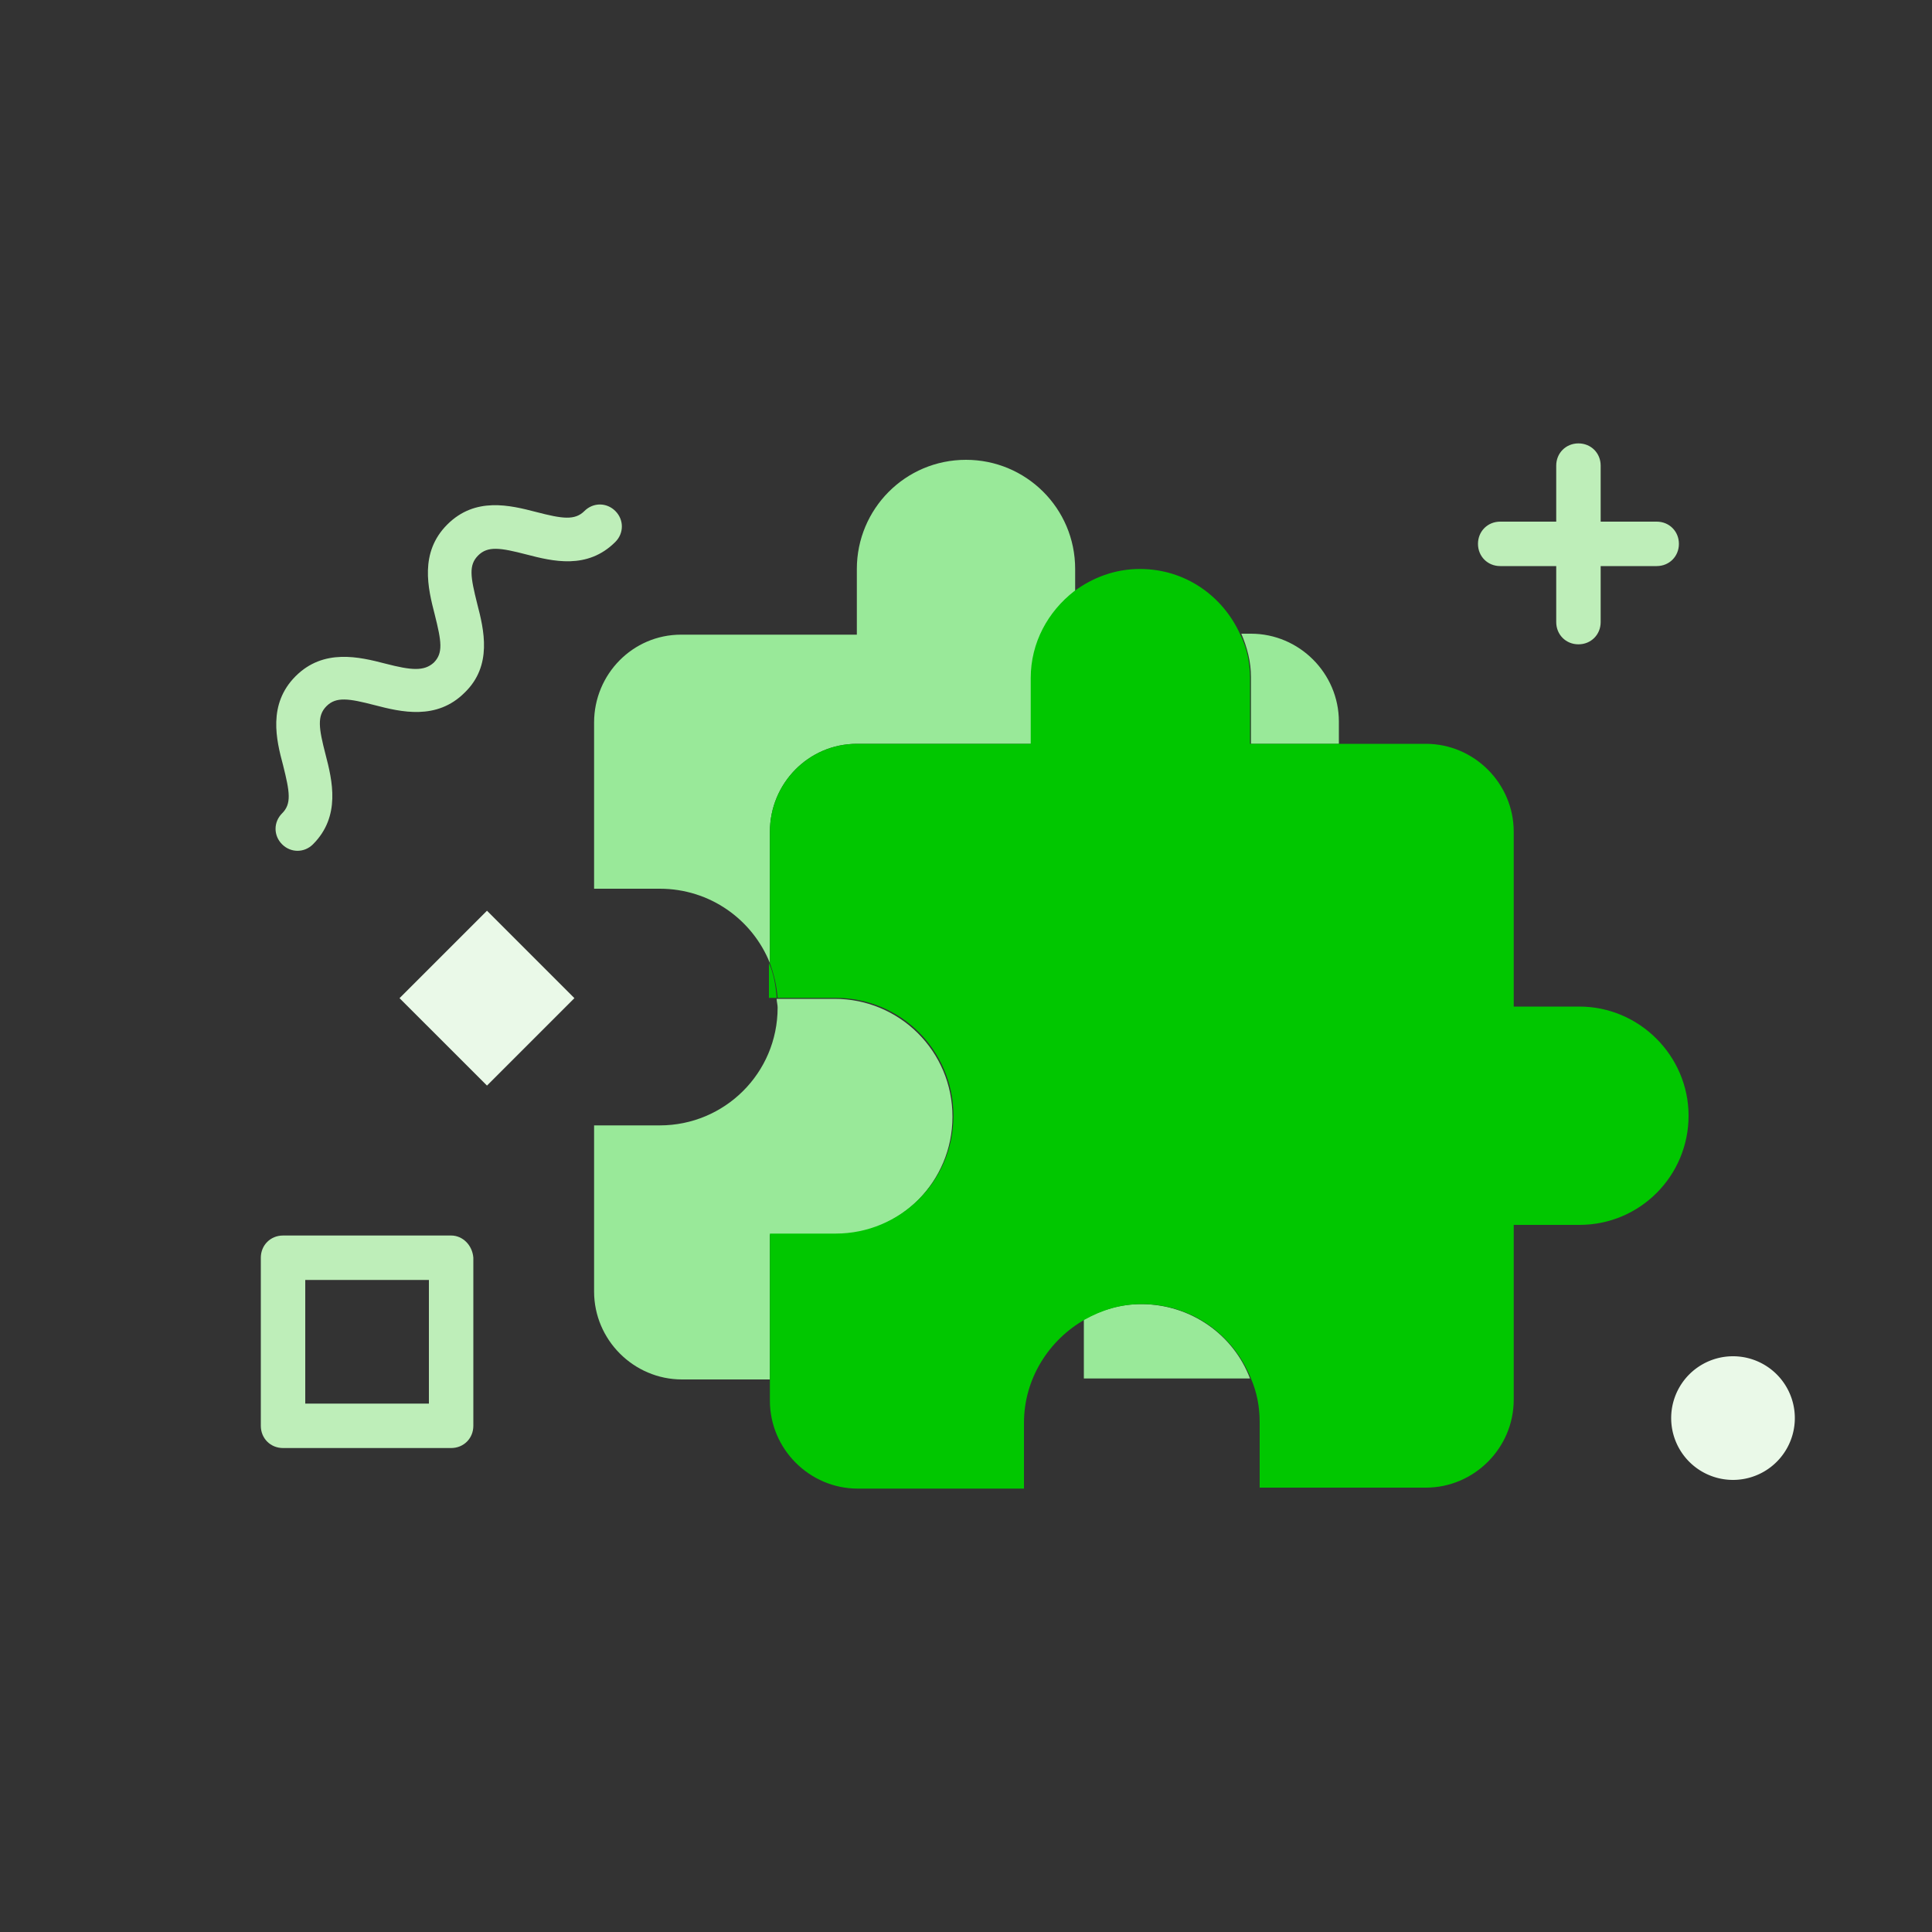
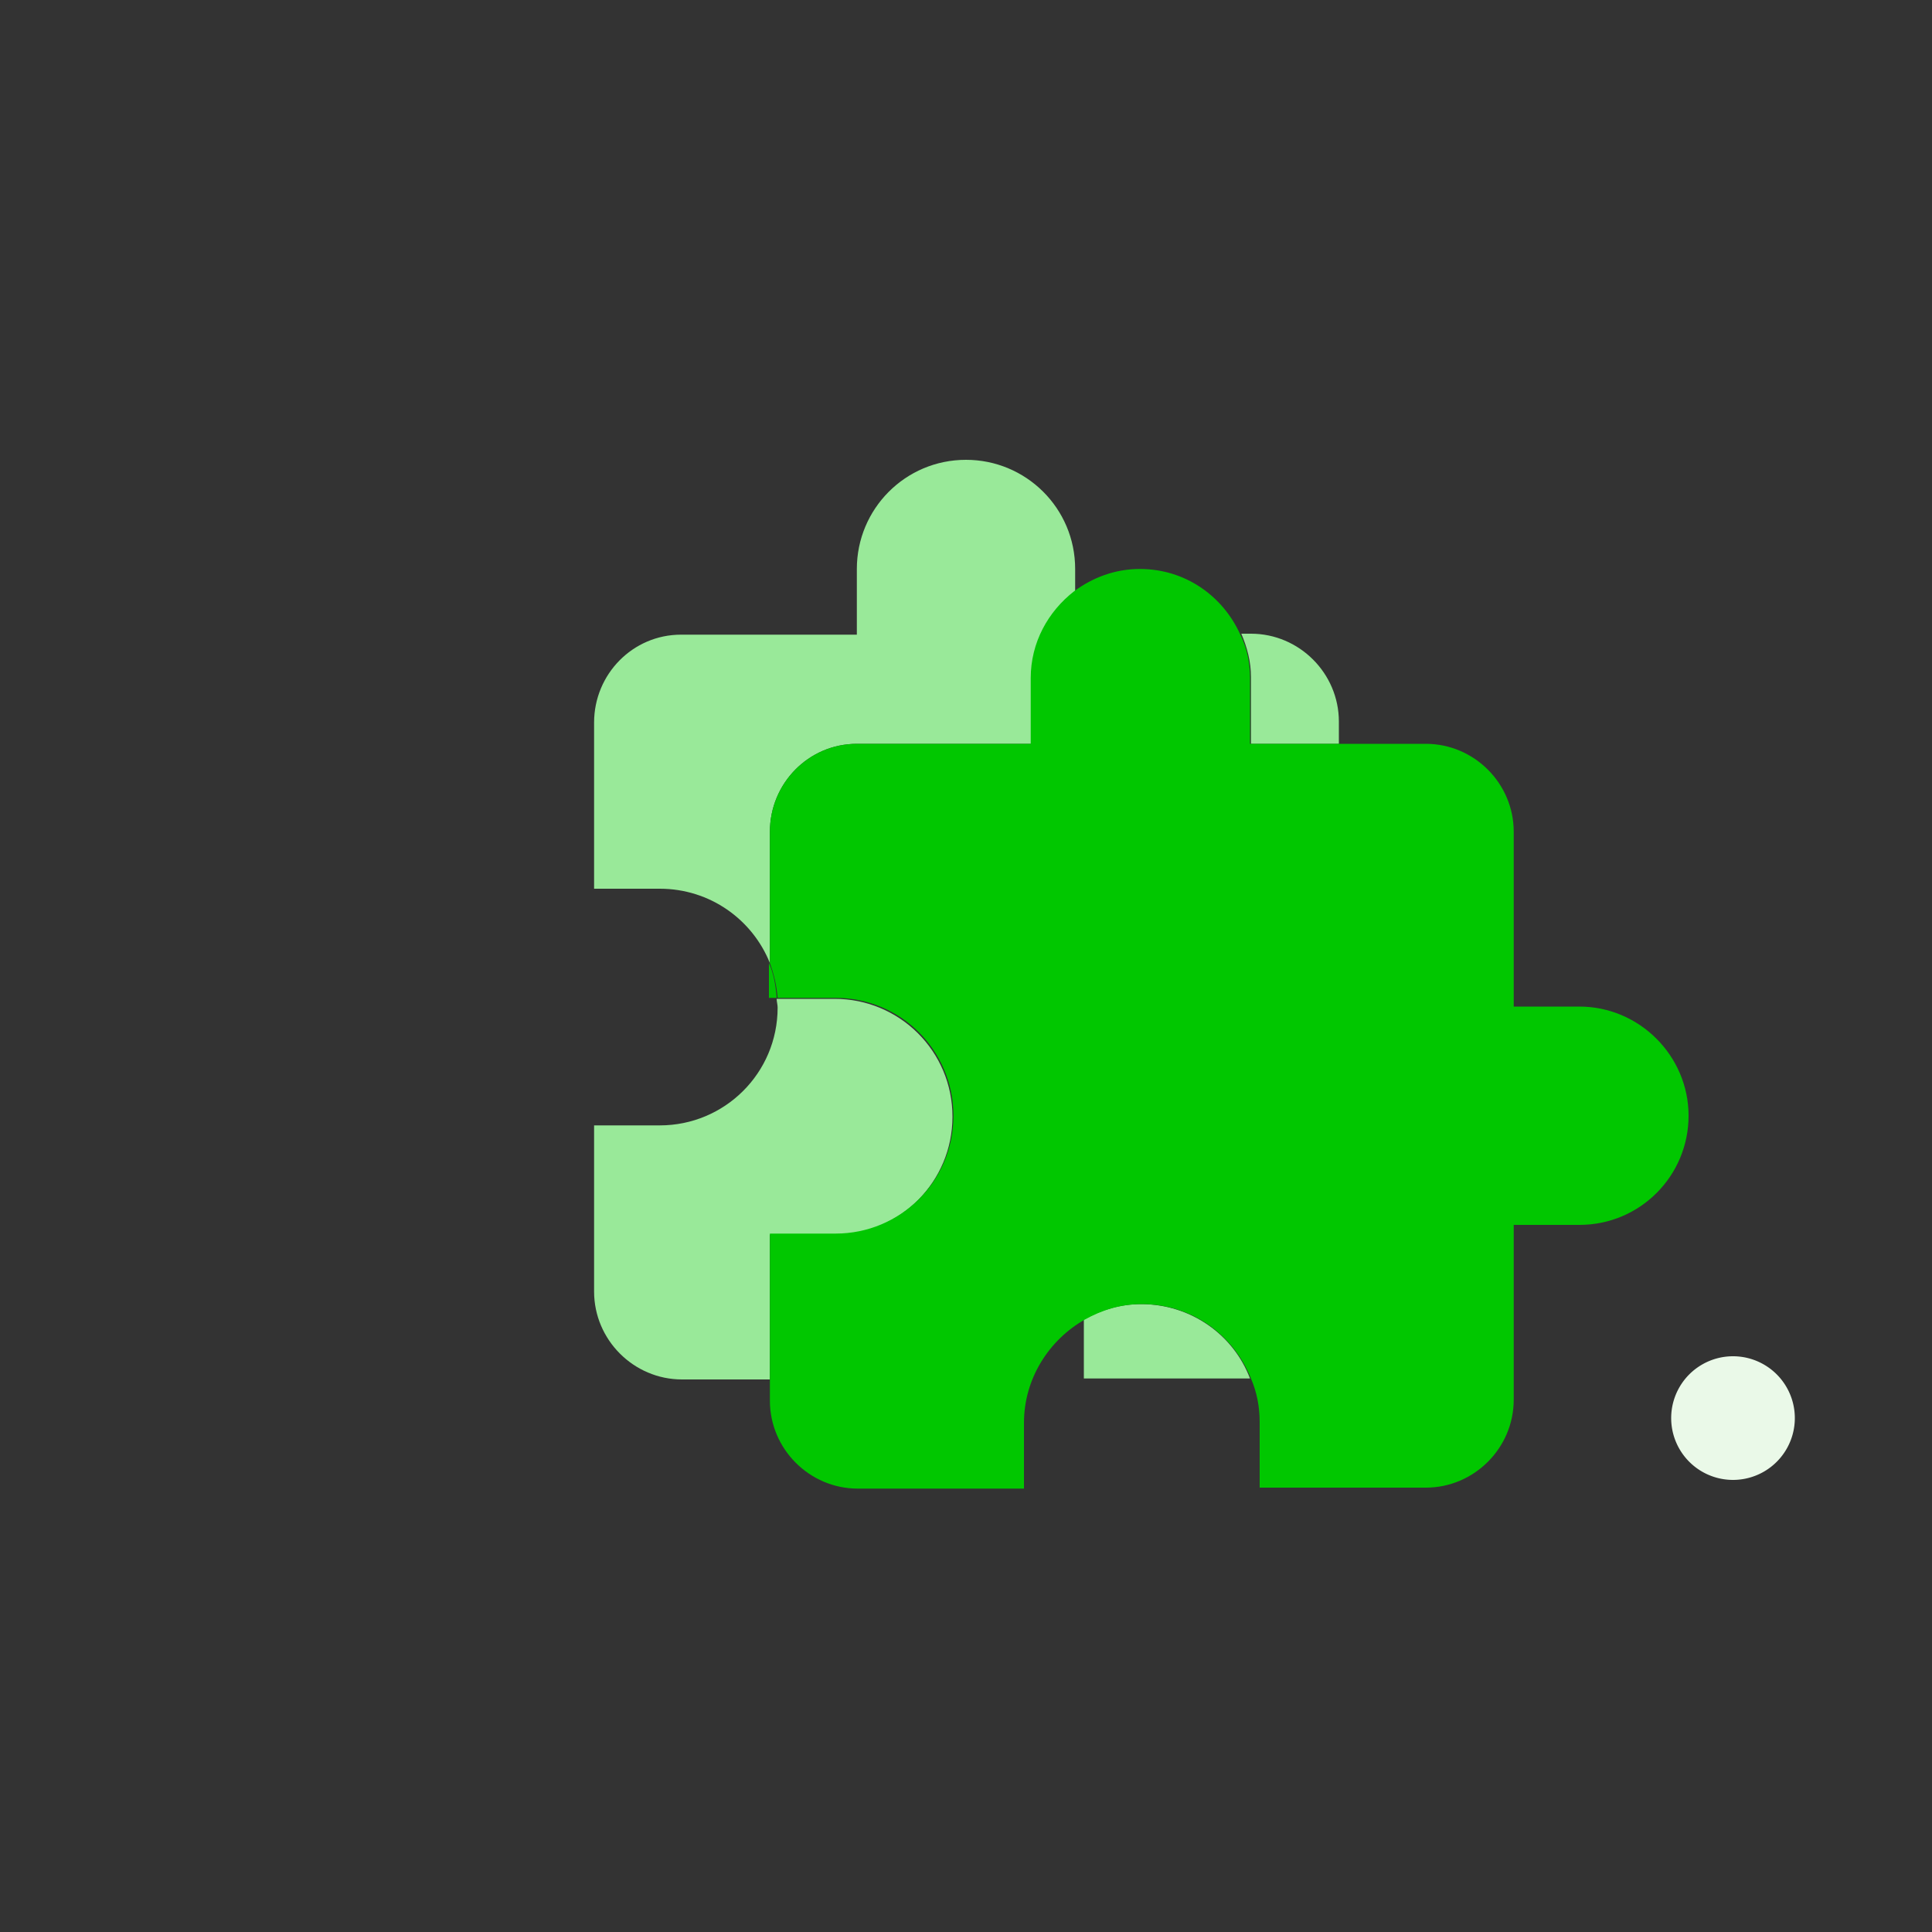
<svg xmlns="http://www.w3.org/2000/svg" t="1700552275842" class="icon" viewBox="0 0 1024 1024" version="1.1" p-id="29193" width="200" height="200">
  <rect x="0" y="0" width="1024" height="1024" fill="#333333" stroke="none" />
  <path d="M454.144 394.24h92.672v-34.816c0-18.944 9.216-35.328 23.04-46.08v-11.776c0-32.256-26.112-57.856-57.856-57.856-32.256 0-57.856 26.112-57.856 57.856v34.816H360.96c-25.6 0-46.08 20.992-46.08 46.592V471.04h34.816c26.624 0 49.152 16.384 58.368 39.424V440.832c0-25.6 20.48-46.592 46.08-46.592zM663.04 394.24h46.592v-11.776c0-25.6-20.992-46.592-46.592-46.592h-5.12c3.072 7.168 5.12 14.848 5.12 23.04V394.24zM442.368 654.336c34.816 0 62.464-28.16 62.464-62.464 0-34.816-28.16-62.464-62.464-62.464h-30.72c0 1.536 0.512 3.072 0.512 4.608 0 34.816-28.16 62.464-62.464 62.464h-34.816v88.064c0 25.6 20.992 46.592 46.592 46.592h46.592v-76.8h34.304zM604.672 691.2c-10.752 0-20.992 3.072-30.208 8.192v31.232h88.064c-8.704-23.04-31.232-39.424-57.856-39.424z" fill="#99E999" p-id="29194" />
  <path d="M407.552 528.896h4.096c-0.512-6.656-1.536-12.8-4.096-18.432v18.432z" fill="#01C700" p-id="29195" />
  <path d="M837.12 533.504h-34.816V440.832c0-25.6-20.992-46.592-46.592-46.592h-93.184v-34.816c0-8.192-1.536-15.872-5.12-23.04-9.216-20.48-29.184-34.816-53.248-34.816-13.312 0-25.088 4.608-34.816 11.776-13.824 10.752-23.04 27.136-23.04 46.08V394.24h-92.16c-25.6 0-46.08 20.992-46.08 46.592v69.632c2.048 5.632 3.584 11.776 4.096 18.432h30.72c34.816 0 62.464 28.16 62.464 62.464 0 34.816-28.16 62.464-62.464 62.464h-34.816V742.4c0 25.6 20.992 46.592 46.592 46.592H542.72v-34.816c0-23.552 13.312-44.032 32.256-54.784 9.216-5.12 18.944-8.192 30.208-8.192 26.624 0 48.64 16.384 57.856 39.424 3.072 7.168 4.608 14.848 4.608 23.04v34.816h88.064c25.6 0 46.592-20.992 46.592-46.592v-92.672h34.816c32.256 0 57.856-26.112 57.856-57.856 0-31.744-26.112-57.856-57.856-57.856z" fill="#01C700" p-id="29196" />
-   <path d="M878.08 276.48h-29.696v-29.696c0-6.656-5.12-11.776-11.776-11.776-6.656 0-11.776 5.12-11.776 11.776V276.48h-29.696c-6.656 0-11.776 5.12-11.776 11.776s5.12 11.776 11.776 11.776h29.696v29.696c0 6.656 5.12 11.776 11.776 11.776 6.656 0 11.776-5.12 11.776-11.776v-29.696h29.696c6.656 0 11.776-5.12 11.776-11.776s-5.12-11.776-11.776-11.776zM156.672 358.4c14.848-14.848 33.792-10.24 47.616-6.656 13.824 3.584 20.48 4.096 25.6-0.512 5.12-5.12 4.096-11.264 0.512-25.6-3.584-13.824-8.192-32.768 6.656-47.616 14.848-14.848 33.28-10.24 47.104-6.656 13.824 3.584 20.48 4.608 25.6-0.512 4.608-4.608 11.776-4.608 16.384 0s4.608 11.776 0 16.384c-14.848 14.848-33.28 10.24-47.104 6.656-13.824-3.584-20.48-4.608-25.6 0.512s-4.096 11.264-0.512 25.6c3.584 13.824 8.192 32.768-6.656 47.104-14.848 14.848-33.792 10.24-47.616 6.656-13.824-3.584-20.48-4.608-25.6 0.512s-4.096 11.776-0.512 25.6c3.584 13.824 8.192 32.768-6.656 47.616-4.608 4.608-11.776 4.608-16.384 0-4.608-4.608-4.608-11.776 0-16.384 5.12-5.12 4.096-11.264 0.512-25.6-3.584-13.312-8.192-32.256 6.656-47.104z" fill="#BEEEB9" p-id="29197" />
-   <path d="M211.763 529.044l46.346-46.341 46.336 46.336-46.336 46.341z" fill="#EAF9E8" p-id="29198" />
  <path d="M918.528 751.616m-32.768 0a32.768 32.768 0 1 0 65.536 0 32.768 32.768 0 1 0-65.536 0Z" fill="#EAF9E8" p-id="29199" />
-   <path d="M239.104 654.848H150.016c-6.656 0-11.776 5.12-11.776 11.776v89.088c0 6.656 5.12 11.776 11.776 11.776h89.088c6.656 0 11.776-5.12 11.776-11.776v-89.088c-0.512-6.656-5.632-11.776-11.776-11.776z m-11.776 89.088H161.792v-65.536h65.536v65.536z" fill="#BEEEB9" p-id="29200" />
</svg>